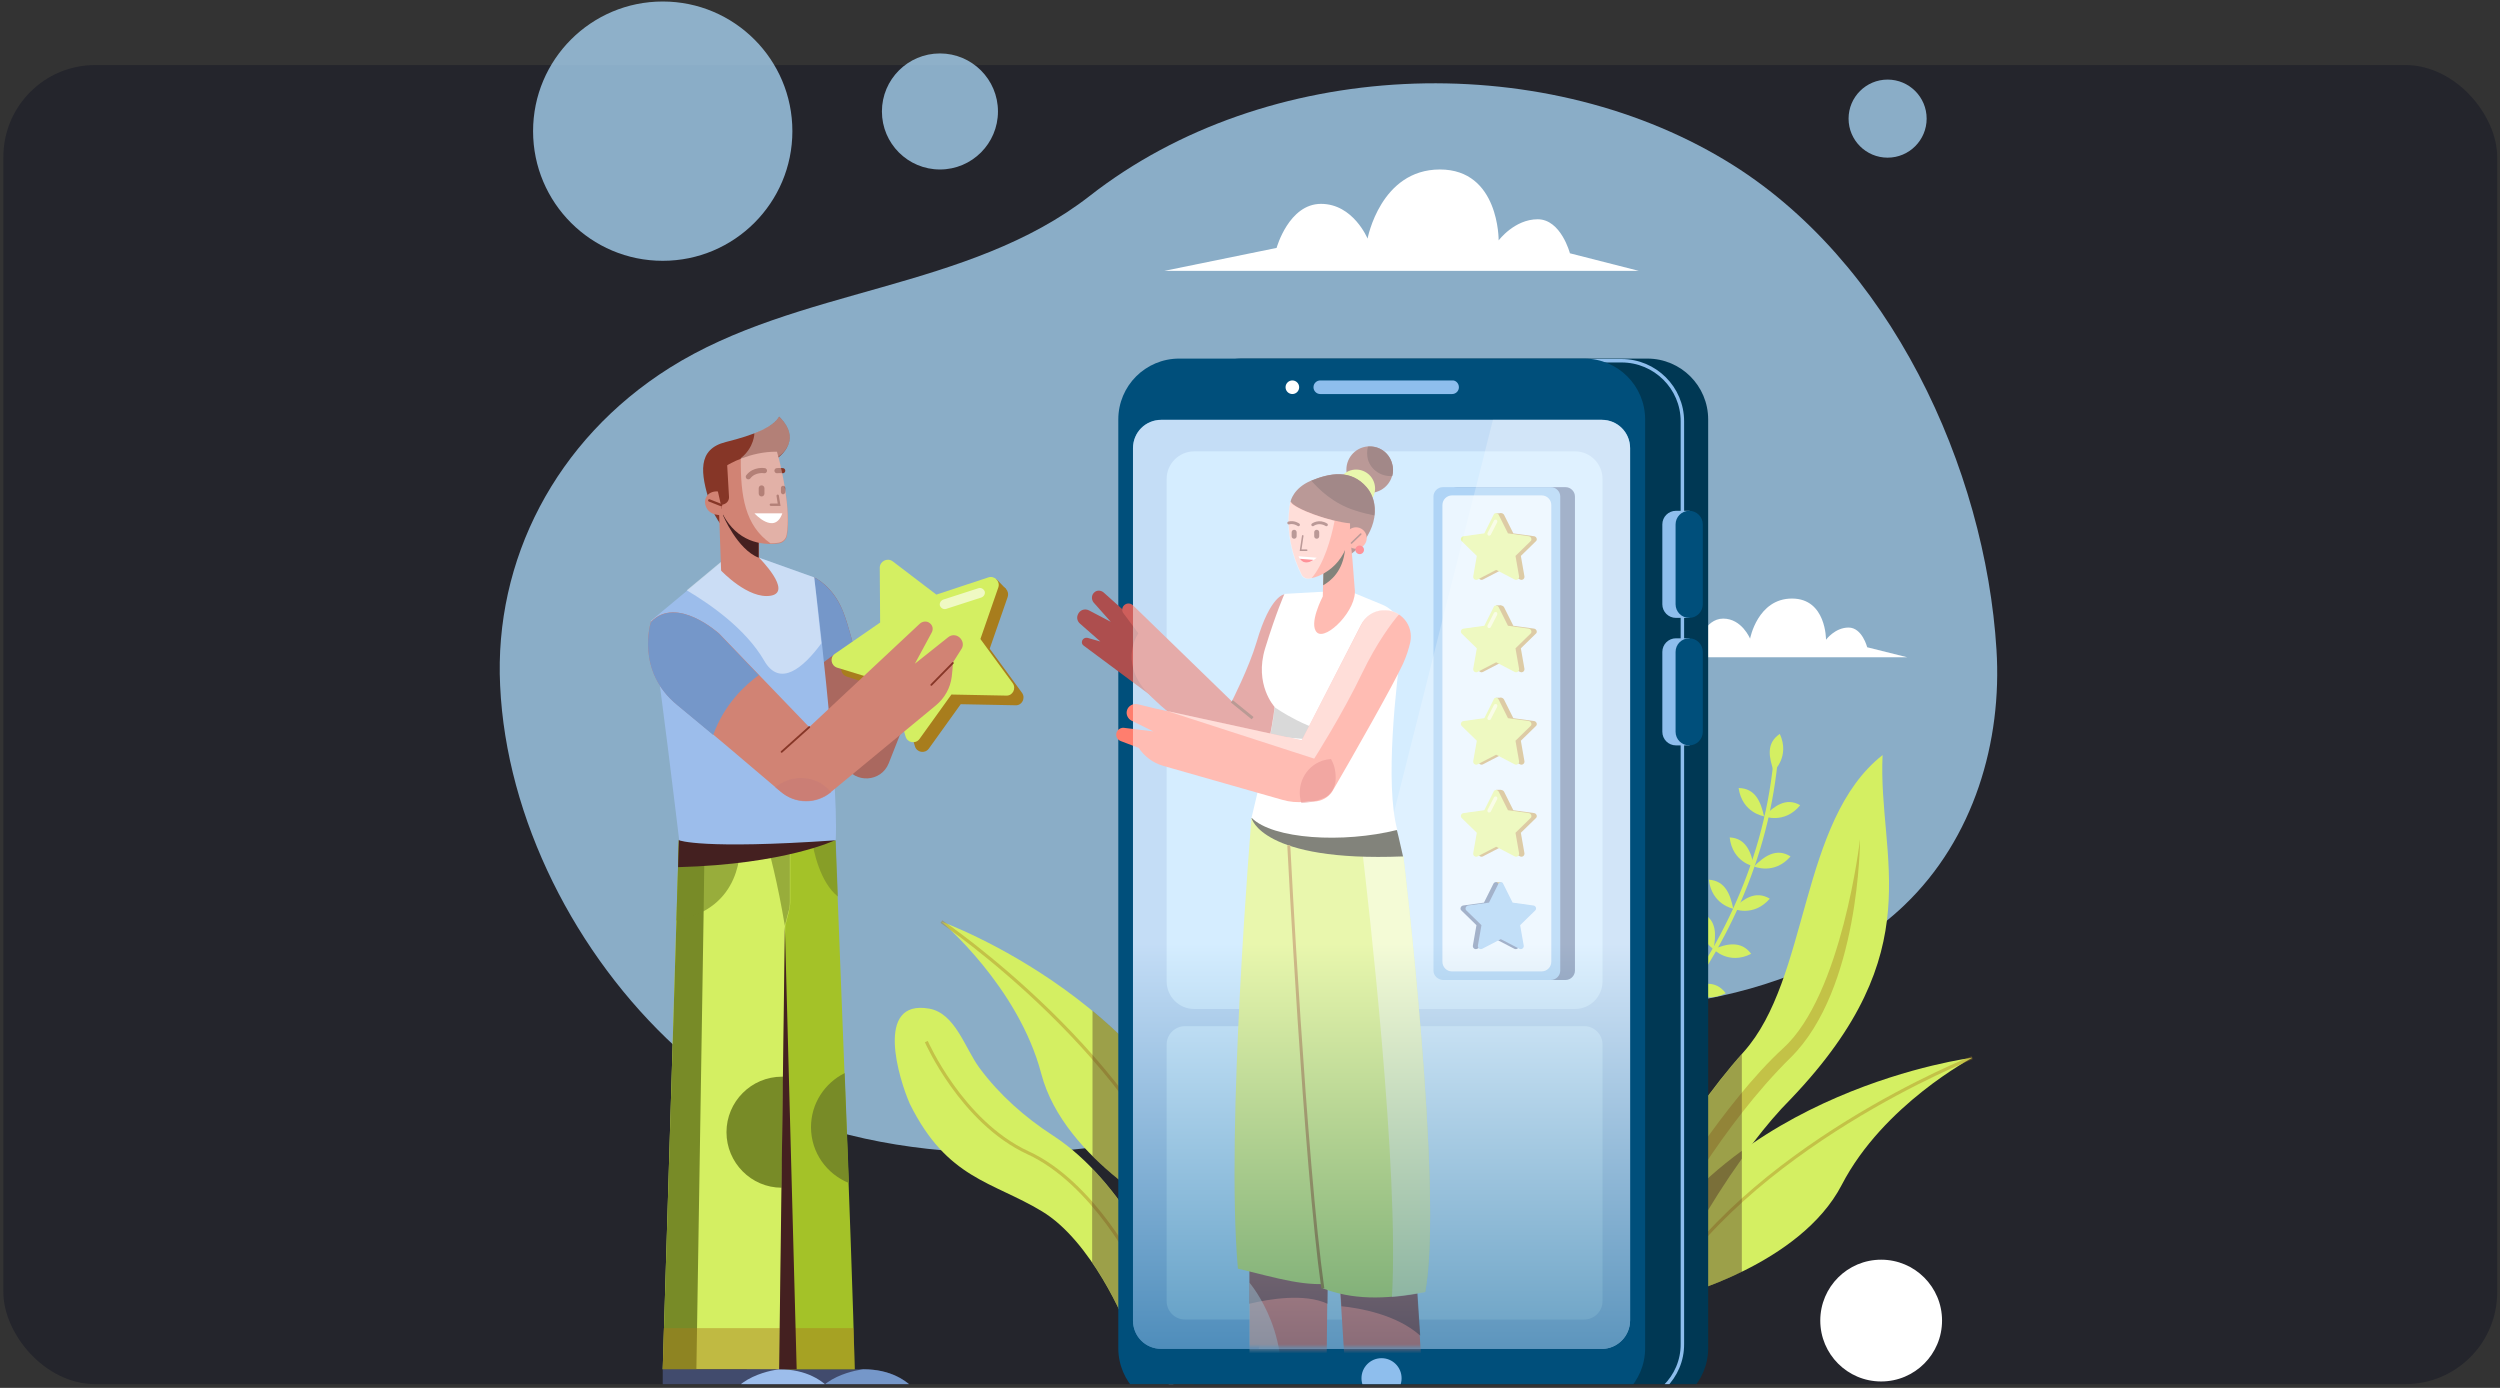
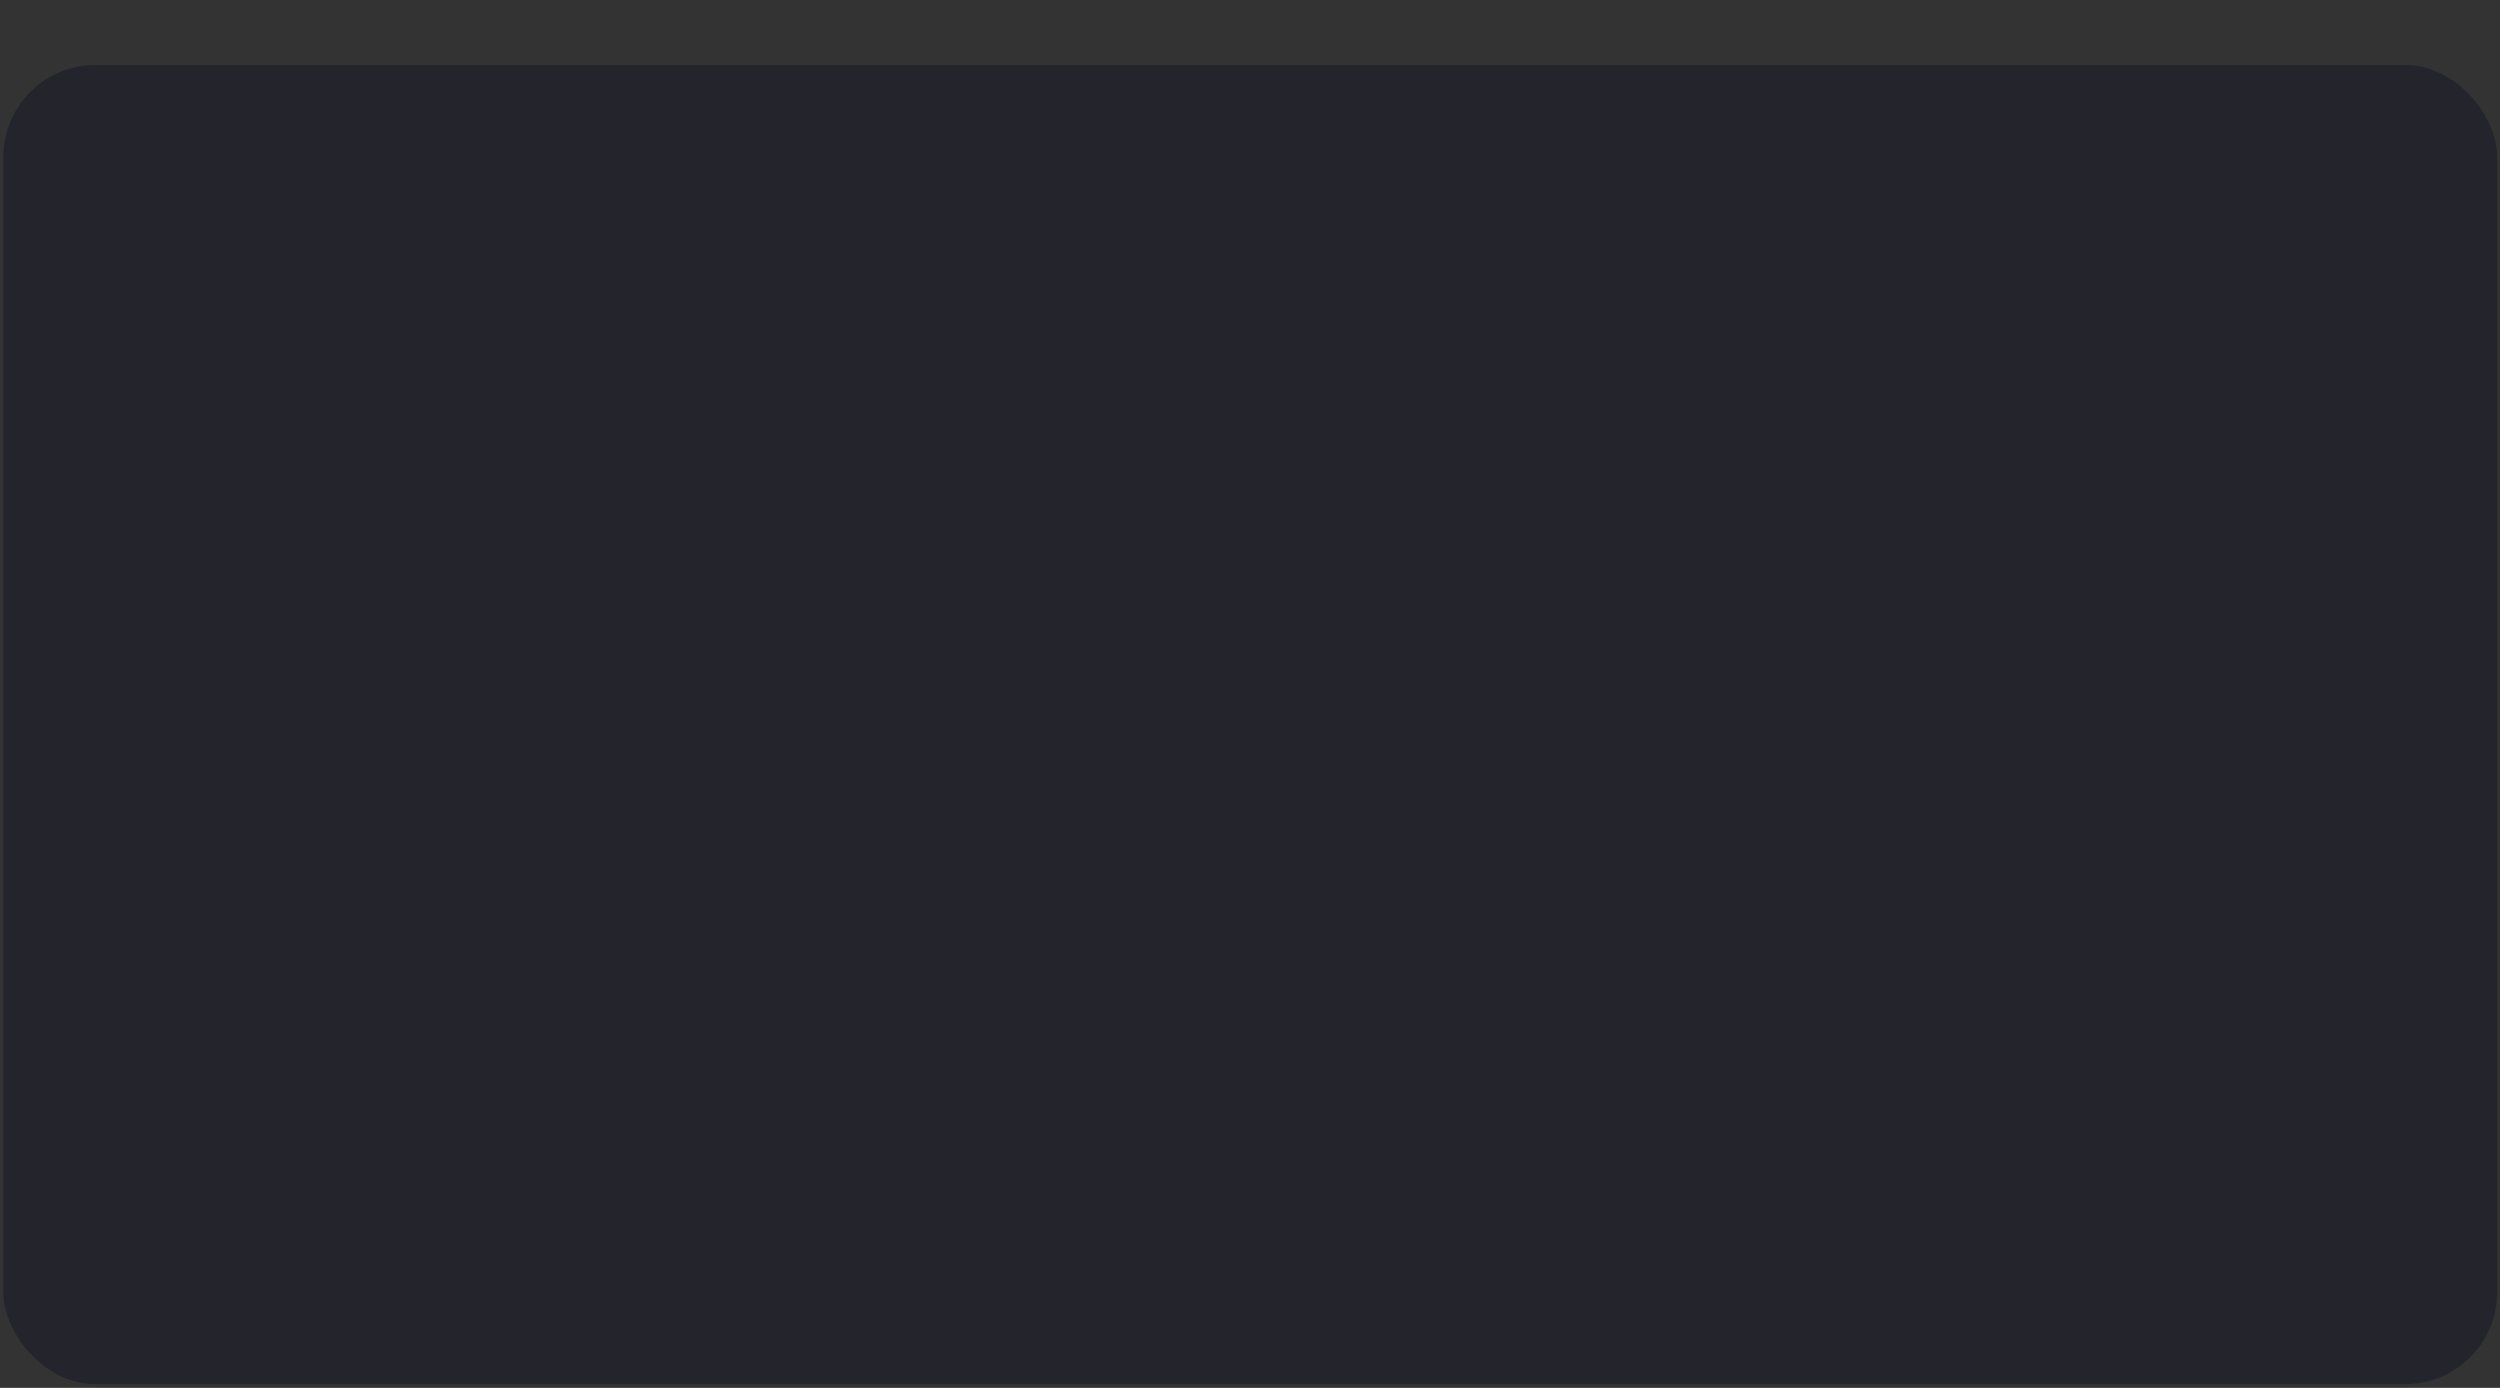
<svg xmlns="http://www.w3.org/2000/svg" width="544" height="302" viewBox="0 0 544 302" fill="none">
  <rect x="0" y="0" width="544" height="302" fill="#333333" stroke="none" />
  <rect x="0.73" y="14.152" width="542.664" height="287.036" rx="20" fill="#24252C" />
  <g clip-path="url(#clip0_51_1767)">
    <path d="M409.341 300.607C416.658 300.607 422.589 294.675 422.589 287.358C422.589 280.041 416.658 274.109 409.341 274.109C402.023 274.109 396.092 280.041 396.092 287.358C396.092 294.675 402.023 300.607 409.341 300.607Z" fill="white" />
    <path opacity="0.74" d="M259.162 245.429C256.123 246.287 253.005 247.066 249.888 247.69C215.519 254.782 172.032 250.807 147.093 227.894C125.272 207.865 110.153 178.173 108.828 149.181C107.503 121.982 120.83 95.719 145.691 80.054C173.669 62.441 210.609 63.298 237.107 42.646C275.684 12.486 334.836 10.459 375.361 34.852C411.367 56.44 432.019 102.109 434.435 141.388C435.682 161.261 429.603 182.459 414.328 197.033C402.171 208.645 385.259 215.113 368.191 217.919C354.475 220.179 341.148 219.633 327.432 219.945C316.443 220.179 308.494 223.998 298.675 228.985C285.971 235.532 272.878 241.533 259.162 245.429Z" fill="#AEDCFE" />
    <path opacity="0.74" d="M144.21 56.752C159.791 56.752 172.422 44.121 172.422 28.54C172.422 12.959 159.791 0.328 144.21 0.328C128.629 0.328 115.998 12.959 115.998 28.54C115.998 44.121 128.629 56.752 144.21 56.752Z" fill="#AEDCFE" />
    <path opacity="0.74" d="M204.531 36.879C211.503 36.879 217.156 31.226 217.156 24.254C217.156 17.281 211.503 11.628 204.531 11.628C197.558 11.628 191.905 17.281 191.905 24.254C191.905 31.226 197.558 36.879 204.531 36.879Z" fill="#AEDCFE" />
-     <path opacity="0.74" d="M410.743 34.307C415.435 34.307 419.238 30.504 419.238 25.812C419.238 21.121 415.435 17.318 410.743 17.318C406.052 17.318 402.249 21.121 402.249 25.812C402.249 30.504 406.052 34.307 410.743 34.307Z" fill="#AEDCFE" />
    <path d="M355.099 143.025H415.03L406.301 140.843C406.301 140.843 405.21 136.556 402.248 136.556C399.287 136.556 397.339 139.206 397.339 139.206C397.339 139.206 397.417 130.244 389.935 130.244C382.453 130.244 380.817 138.972 380.817 138.972C380.817 138.972 379.024 134.608 374.972 134.608C370.919 134.608 369.36 140.219 369.36 140.219L355.099 143.025Z" fill="white" />
    <path d="M253.395 58.934H356.579L341.616 55.115C341.616 55.115 339.668 47.712 334.602 47.712C329.536 47.712 326.107 52.31 326.107 52.31C326.107 52.31 326.263 36.879 313.326 36.879C300.389 36.879 297.583 51.92 297.583 51.92C297.583 51.92 294.466 44.361 287.452 44.361C280.438 44.361 277.788 53.946 277.788 53.946L253.395 58.934Z" fill="white" />
    <path d="M256.123 265.069C256.123 265.069 231.574 252.677 226.586 233.662C221.598 214.646 204.842 200.54 204.842 200.54C204.842 200.54 255.655 218.776 267.267 264.134C256.123 265.069 256.123 265.069 256.123 265.069Z" fill="#D4EF62" />
    <path opacity="0.39" d="M204.842 200.54C204.842 200.54 248.797 230.232 260.409 267.952" stroke="#A87D1D" stroke-width="0.694" stroke-miterlimit="10" />
    <path d="M253.551 278.785C253.551 278.785 244.978 257.353 229.08 247.066C223.079 243.17 217.468 238.26 213.103 232.337C209.986 228.128 207.882 220.491 202.193 219.478C190.191 217.373 195.646 234.909 197.984 240.208C206.089 256.574 215.909 257.042 226.742 263.588C237.574 270.135 244.822 287.592 245.524 289.618C246.225 291.644 253.551 278.785 253.551 278.785Z" fill="#D4EF62" />
    <path opacity="0.39" d="M247.55 276.603C247.55 276.603 238.12 257.431 223.624 250.807C209.207 244.105 201.569 226.648 201.569 226.648" stroke="#A87D1D" stroke-width="0.694" stroke-miterlimit="10" />
    <path opacity="0.38" d="M264.306 255.015C258.305 240.052 248.096 228.518 237.73 219.945V251.586C246.225 260.081 256.123 265.147 256.123 265.147C256.123 265.147 256.123 265.147 257.993 264.991L260.409 267.952C260.097 266.939 259.708 265.848 259.396 264.835C260.565 264.757 262.124 264.601 264.306 264.445V255.015Z" fill="#442020" />
    <path opacity="0.38" d="M237.73 274.811C241.003 279.565 243.342 284.475 244.588 287.28H248.173C250.511 284.007 253.473 278.707 253.473 278.707C253.473 278.707 247.94 264.991 237.652 254.236V274.811H237.73Z" fill="#442020" />
    <path d="M354.397 266.472C354.397 266.472 365.074 244.884 379.414 228.908C393.754 212.931 391.494 178.562 409.652 164.301C408.561 186.745 420.563 206.852 389.623 239.195C379.024 249.794 366.789 269.823 361.723 282.37C356.735 294.84 354.397 266.472 354.397 266.472Z" fill="#D4EF62" />
    <path opacity="0.39" d="M363.282 266.004C363.282 266.004 374.504 245.04 389.623 230.155C404.742 215.269 404.742 182.615 404.742 182.615C404.742 182.615 400.846 216.516 387.987 228.128C375.205 239.818 361.645 262.341 361.645 262.341L363.282 266.004Z" fill="#A87D1D" />
    <path d="M365.074 282.058C365.074 282.058 391.727 275.278 400.768 257.821C409.808 240.364 429.213 230.155 429.213 230.155C429.213 230.155 375.595 236.935 354.475 278.707C365.074 282.058 365.074 282.058 365.074 282.058Z" fill="#D4EF62" />
    <path opacity="0.39" d="M429.136 230.155C429.136 230.155 379.725 249.638 360.242 283.851" stroke="#A87D1D" stroke-width="0.694" stroke-miterlimit="10" />
    <path opacity="0.38" d="M379.024 250.417C369.516 257.354 360.554 266.55 354.397 278.707C357.982 279.799 360.32 280.578 361.957 281.045C361.411 281.981 360.788 282.916 360.242 283.851L363.282 281.513C365.074 282.059 365.074 282.059 365.074 282.059C365.074 282.059 371.465 280.422 379.024 276.759V250.417Z" fill="#442020" />
    <path opacity="0.38" d="M379.024 229.375C364.918 245.352 354.397 266.472 354.397 266.472C354.397 266.472 356.735 294.84 361.801 282.37C365.23 273.953 371.854 262.185 379.024 252.132V229.375Z" fill="#442020" />
    <path d="M346.37 259.536C346.37 259.536 347.929 239.351 360.71 224.31C373.491 209.19 384.012 189.084 386.35 165.781" stroke="#D4EF62" stroke-width="0.915" stroke-miterlimit="10" />
    <path d="M355.02 231.869C355.02 231.869 350.656 229.921 351.358 224.465C354.865 225.479 355.176 228.752 355.02 231.869Z" fill="#D4EF62" />
    <path d="M355.021 231.869C355.021 231.869 358.761 234.831 363.281 231.713C360.71 229.064 357.67 230.311 355.021 231.869Z" fill="#D4EF62" />
    <path d="M361.723 223.141C361.723 223.141 357.358 221.192 358.06 215.737C361.567 216.828 361.801 220.101 361.723 223.141Z" fill="#D4EF62" />
    <path d="M361.723 223.141C361.723 223.141 365.464 226.102 369.984 222.985C367.334 220.413 364.373 221.582 361.723 223.141Z" fill="#D4EF62" />
    <path d="M367.334 215.113C367.334 215.113 363.281 212.542 364.84 207.242C368.113 208.801 367.957 212.074 367.334 215.113Z" fill="#D4EF62" />
    <path d="M367.334 215.113C367.334 215.113 370.607 218.62 375.517 216.126C373.335 213.165 370.218 213.944 367.334 215.113Z" fill="#D4EF62" />
    <path d="M372.867 206.541C372.867 206.541 368.815 203.969 370.373 198.669C373.647 200.228 373.413 203.501 372.867 206.541Z" fill="#D4EF62" />
    <path d="M372.867 206.541C372.867 206.541 376.141 210.048 381.05 207.554C378.868 204.592 375.673 205.372 372.867 206.541Z" fill="#D4EF62" />
    <path d="M377.154 197.734C377.154 197.734 372.478 196.877 371.854 191.422C375.439 191.655 376.53 194.695 377.154 197.734Z" fill="#D4EF62" />
    <path d="M377.154 197.734C377.154 197.734 381.518 199.682 385.103 195.552C381.986 193.682 379.336 195.63 377.154 197.734Z" fill="#D4EF62" />
    <path d="M381.674 188.538C381.674 188.538 376.998 187.681 376.374 182.225C379.959 182.381 381.05 185.499 381.674 188.538Z" fill="#D4EF62" />
    <path d="M381.674 188.538C381.674 188.538 386.038 190.486 389.623 186.356C386.506 184.407 383.856 186.356 381.674 188.538Z" fill="#D4EF62" />
    <path d="M383.856 177.627C383.856 177.627 379.102 176.926 378.323 171.47C382.063 171.548 383.155 174.588 383.856 177.627Z" fill="#D4EF62" />
    <path d="M383.856 177.627C383.856 177.627 388.298 179.42 391.727 175.211C388.61 173.419 386.038 175.445 383.856 177.627Z" fill="#D4EF62" />
    <path d="M385.96 167.808C385.96 167.808 389.545 164.612 387.285 159.703C384.246 161.729 384.947 164.846 385.96 167.808Z" fill="#D4EF62" />
-     <path d="M358.372 306.608H270.307C262.981 306.608 257.058 300.685 257.058 293.359V91.277C257.058 83.951 262.981 78.028 270.307 78.028H358.45C365.775 78.028 371.698 83.951 371.698 91.277V293.359C371.698 300.685 365.775 306.608 358.372 306.608Z" fill="#003854" />
    <path d="M352.838 305.595H264.695C257.37 305.595 251.447 299.672 251.447 292.424V91.666C251.447 84.341 257.37 78.496 264.695 78.496H352.838C360.164 78.496 366.087 84.419 366.087 91.666V292.424C366.165 299.672 360.164 305.595 352.838 305.595Z" stroke="#8EBEED" stroke-width="0.751" stroke-miterlimit="10" />
    <path d="M344.655 306.608H256.59C249.265 306.608 243.342 300.685 243.342 293.359V91.277C243.342 83.951 249.265 78.028 256.59 78.028H344.733C352.059 78.028 357.982 83.951 357.982 91.277V293.359C357.982 300.685 352.059 306.608 344.655 306.608Z" fill="#004F7B" />
    <path d="M348.552 293.515H252.694C249.265 293.515 246.537 290.787 246.537 287.358V97.511C246.537 94.082 249.265 91.355 252.694 91.355H348.552C351.981 91.355 354.709 94.082 354.709 97.511V287.28C354.709 290.709 351.903 293.515 348.552 293.515Z" fill="#8EBEED" />
    <path d="M300.623 304.27C303.033 304.27 304.987 302.316 304.987 299.905C304.987 297.495 303.033 295.541 300.623 295.541C298.213 295.541 296.259 297.495 296.259 299.905C296.259 302.316 298.213 304.27 300.623 304.27Z" fill="#8EBEED" />
    <path d="M364.684 111.15C363.048 111.15 361.723 112.475 361.723 114.111V131.49C361.723 133.127 363.048 134.452 364.684 134.452H367.646V131.49V114.111V111.15H364.684Z" fill="#8EBEED" />
    <path d="M370.529 131.49C370.529 133.127 369.205 134.452 367.568 134.452C365.931 134.452 364.606 133.127 364.606 131.49V114.111C364.606 112.475 365.931 111.15 367.568 111.15C369.205 111.15 370.529 112.475 370.529 114.111V131.49Z" fill="#004F7B" />
    <path d="M364.684 138.894C363.048 138.894 361.723 140.219 361.723 141.856V159.235C361.723 160.872 363.048 162.196 364.684 162.196H367.646V159.235V141.856V138.894H364.684Z" fill="#8EBEED" />
    <path d="M370.529 159.235C370.529 160.872 369.205 162.196 367.568 162.196C365.931 162.196 364.606 160.872 364.606 159.235V141.856C364.606 140.219 365.931 138.894 367.568 138.894C369.205 138.894 370.529 140.219 370.529 141.856V159.235Z" fill="#004F7B" />
    <path d="M317.457 84.263C317.457 85.12 316.755 85.743 315.976 85.743H287.296C286.439 85.743 285.815 85.042 285.815 84.263C285.815 83.406 286.517 82.782 287.296 82.782H315.976C316.755 82.704 317.457 83.406 317.457 84.263Z" fill="#8EBEED" />
    <path d="M281.217 85.743C282.035 85.743 282.698 85.081 282.698 84.263C282.698 83.445 282.035 82.782 281.217 82.782C280.4 82.782 279.737 83.445 279.737 84.263C279.737 85.081 280.4 85.743 281.217 85.743Z" fill="white" />
    <path d="M342.707 219.556H259.863C256.512 219.556 253.863 216.828 253.863 213.555V104.214C253.863 100.863 256.59 98.213 259.863 98.213H342.707C346.058 98.213 348.708 100.941 348.708 104.214V213.555C348.708 216.828 346.058 219.556 342.707 219.556Z" fill="#AEDCFF" />
    <path d="M344.733 287.124H257.837C255.655 287.124 253.863 285.332 253.863 283.15V227.271C253.863 225.089 255.655 223.297 257.837 223.297H344.733C346.915 223.297 348.708 225.089 348.708 227.271V283.15C348.708 285.332 346.915 287.124 344.733 287.124Z" fill="#AEDCFF" />
    <path d="M315.119 211.217V108.032C315.119 106.941 316.054 106.006 317.145 106.006H340.681C341.772 106.006 342.707 106.941 342.707 108.032V211.217C342.707 212.308 341.772 213.243 340.681 213.243H317.145C316.054 213.165 315.119 212.308 315.119 211.217Z" fill="#163C7A" />
    <path d="M311.923 211.217V108.032C311.923 106.941 312.858 106.006 313.949 106.006H337.485C338.577 106.006 339.512 106.941 339.512 108.032V211.217C339.512 212.308 338.577 213.243 337.485 213.243H313.949C312.858 213.165 311.923 212.308 311.923 211.217Z" fill="#66ADED" />
    <path d="M313.872 209.268V109.903C313.872 108.734 314.807 107.799 315.976 107.799H335.459C336.628 107.799 337.563 108.734 337.563 109.903V209.268C337.563 210.437 336.628 211.373 335.459 211.373H315.898C314.807 211.373 313.872 210.437 313.872 209.268Z" fill="#D8EEFF" />
-     <path d="M325.562 111.695H326.653L326.887 112.708L325.562 113.098V111.695Z" fill="#A87D1D" />
    <path d="M327.276 112.007L329.302 116.06L333.823 116.683C334.368 116.761 334.602 117.462 334.212 117.774L330.939 120.969L331.718 125.412C331.796 125.957 331.251 126.347 330.783 126.113L326.731 124.009L322.678 126.113C322.21 126.347 321.665 125.957 321.743 125.412L322.522 120.969L319.249 117.774C318.859 117.384 319.093 116.761 319.639 116.683L324.159 116.06L326.185 112.007C326.263 111.539 326.964 111.539 327.276 112.007Z" fill="#A87D1D" />
    <path d="M326.107 112.007L328.133 116.06L332.654 116.683C333.199 116.761 333.433 117.462 333.043 117.774L329.77 120.969L330.549 125.412C330.627 125.957 330.082 126.347 329.614 126.113L325.562 124.009L321.509 126.113C321.041 126.347 320.496 125.957 320.574 125.412L321.353 120.969L318.08 117.774C317.69 117.384 317.924 116.761 318.47 116.683L322.99 116.06L325.016 112.007C325.172 111.539 325.873 111.539 326.107 112.007Z" fill="#D4EF62" />
    <path opacity="0.62" d="M324.393 116.371C324.315 116.527 324.081 116.605 323.847 116.527C323.691 116.449 323.613 116.216 323.691 115.982L325.094 113.254C325.172 113.098 325.406 113.02 325.64 113.098C325.795 113.176 325.873 113.41 325.795 113.644L324.393 116.371Z" fill="white" />
    <path d="M325.562 131.724H326.653L326.887 132.737L325.562 133.205V131.724Z" fill="#A87D1D" />
    <path d="M327.276 132.114L329.302 136.167L333.823 136.79C334.368 136.868 334.602 137.569 334.212 137.881L330.939 141.076L331.718 145.519C331.796 146.064 331.251 146.454 330.783 146.22L326.731 144.116L322.678 146.22C322.21 146.454 321.665 146.064 321.743 145.519L322.522 141.076L319.249 137.881C318.859 137.491 319.093 136.868 319.639 136.79L324.159 136.167L326.185 132.114C326.263 131.646 326.964 131.646 327.276 132.114Z" fill="#A87D1D" />
    <path d="M326.107 132.114L328.133 136.167L332.654 136.79C333.199 136.868 333.433 137.569 333.043 137.881L329.77 141.076L330.549 145.519C330.627 146.064 330.082 146.454 329.614 146.22L325.562 144.116L321.509 146.22C321.041 146.454 320.496 146.064 320.574 145.519L321.353 141.076L318.08 137.881C317.69 137.491 317.924 136.868 318.47 136.79L322.99 136.167L325.016 132.114C325.172 131.646 325.873 131.646 326.107 132.114Z" fill="#D4EF62" />
    <path opacity="0.62" d="M324.393 136.478C324.315 136.634 324.081 136.712 323.847 136.634C323.691 136.556 323.613 136.322 323.691 136.088L325.094 133.361C325.172 133.205 325.406 133.127 325.64 133.205C325.795 133.283 325.873 133.517 325.795 133.75L324.393 136.478Z" fill="white" />
    <path d="M325.562 151.831H326.653L326.887 152.844L325.562 153.234V151.831Z" fill="#A87D1D" />
    <path d="M327.276 152.221L329.302 156.274L333.823 156.897C334.368 156.975 334.602 157.676 334.212 157.988L330.939 161.183L331.718 165.626C331.796 166.171 331.251 166.561 330.783 166.327L326.731 164.223L322.678 166.327C322.21 166.561 321.665 166.171 321.743 165.626L322.522 161.183L319.249 157.988C318.859 157.598 319.093 156.975 319.639 156.897L324.159 156.274L326.185 152.221C326.263 151.676 326.964 151.676 327.276 152.221Z" fill="#A87D1D" />
    <path d="M326.107 152.221L328.133 156.274L332.654 156.897C333.199 156.975 333.433 157.676 333.043 157.988L329.77 161.183L330.549 165.626C330.627 166.171 330.082 166.561 329.614 166.327L325.562 164.223L321.509 166.327C321.041 166.561 320.496 166.171 320.574 165.626L321.353 161.183L318.08 157.988C317.69 157.598 317.924 156.975 318.47 156.897L322.99 156.274L325.016 152.221C325.172 151.676 325.873 151.676 326.107 152.221Z" fill="#D4EF62" />
    <path opacity="0.62" d="M324.393 156.507C324.315 156.663 324.081 156.741 323.847 156.663C323.691 156.585 323.613 156.352 323.691 156.118L325.094 153.39C325.172 153.234 325.406 153.156 325.64 153.234C325.795 153.312 325.873 153.546 325.795 153.78L324.393 156.507Z" fill="white" />
    <path d="M325.562 171.86H326.653L326.887 172.873L325.562 173.341V171.86Z" fill="#A87D1D" />
    <path d="M327.276 172.25L329.302 176.303L333.823 176.926C334.368 177.004 334.602 177.705 334.212 178.017L330.939 181.212L331.718 185.655C331.796 186.2 331.251 186.59 330.783 186.356L326.731 184.252L322.678 186.356C322.21 186.59 321.665 186.2 321.743 185.655L322.522 181.212L319.249 178.017C318.859 177.627 319.093 177.004 319.639 176.926L324.159 176.303L326.185 172.25C326.263 171.782 326.964 171.782 327.276 172.25Z" fill="#A87D1D" />
    <path d="M326.107 172.25L328.133 176.303L332.654 176.926C333.199 177.004 333.433 177.705 333.043 178.017L329.77 181.212L330.549 185.655C330.627 186.2 330.082 186.59 329.614 186.356L325.562 184.252L321.509 186.356C321.041 186.59 320.496 186.2 320.574 185.655L321.353 181.212L318.08 178.017C317.69 177.628 317.924 177.004 318.47 176.926L322.99 176.303L325.016 172.25C325.172 171.783 325.873 171.783 326.107 172.25Z" fill="#D4EF62" />
    <path opacity="0.62" d="M324.393 176.614C324.315 176.77 324.081 176.848 323.847 176.77C323.691 176.692 323.613 176.458 323.691 176.224L325.094 173.497C325.172 173.341 325.406 173.263 325.64 173.341C325.795 173.419 325.873 173.653 325.795 173.886L324.393 176.614Z" fill="white" />
    <path d="M326.653 191.967H325.562L325.25 192.98L326.653 193.37V191.967Z" fill="#A87D1D" />
    <path d="M324.938 192.357L322.912 196.409L318.392 197.033C317.846 197.111 317.612 197.812 318.002 198.124L321.275 201.319L320.496 205.762C320.418 206.307 320.964 206.697 321.431 206.463L325.484 204.359L329.536 206.463C330.004 206.697 330.549 206.307 330.471 205.762L329.692 201.319L332.965 198.124C333.355 197.734 333.121 197.111 332.576 197.033L328.056 196.409L326.029 192.357C325.873 191.811 325.172 191.811 324.938 192.357Z" fill="#163C7A" />
    <path d="M326.029 192.357L324.003 196.409L319.483 197.033C318.937 197.111 318.703 197.812 319.093 198.124L322.366 201.319L321.587 205.762C321.509 206.307 322.055 206.697 322.522 206.463L326.575 204.359L330.627 206.463C331.095 206.697 331.64 206.307 331.563 205.762L330.783 201.319L334.056 198.124C334.446 197.734 334.212 197.111 333.667 197.033L329.147 196.409L327.12 192.357C326.964 191.811 326.263 191.811 326.029 192.357Z" fill="#66ADED" />
    <path opacity="0.24" d="M348.552 91.355H324.86L273.891 293.515H348.552C351.981 293.515 354.709 290.787 354.709 287.358V97.511C354.709 94.16 351.903 91.355 348.552 91.355Z" fill="white" />
    <mask id="mask0_51_1767" style="mask-type:luminance" maskUnits="userSpaceOnUse" x="224" y="53" width="114" height="241">
      <path d="M337.641 53.557H224.871V293.281H337.641V53.557Z" fill="white" />
    </mask>
    <g mask="url(#mask0_51_1767)">
      <path d="M249.187 137.024L240.146 128.919C239.601 128.451 238.743 128.373 238.198 128.841C237.496 129.386 237.419 130.399 237.964 131.101L241.705 135.309L236.951 132.815C236.016 132.348 234.925 132.737 234.535 133.751C234.223 134.452 234.457 135.231 235.003 135.699L239.445 139.596L236.717 138.816C236.172 138.66 235.626 138.972 235.47 139.44C235.314 139.829 235.47 140.297 235.86 140.531L250.745 151.597L249.187 137.024Z" fill="#AD4E4E" />
      <path d="M279.581 129.308C279.581 129.308 276.463 129.308 273.424 139.752C271.787 145.285 268.046 152.611 268.046 152.611L246.537 131.724C245.991 131.179 245.134 131.179 244.588 131.724C244.121 132.192 244.043 132.971 244.51 133.517L247.706 137.803C247.706 137.803 243.575 143.648 249.186 150.195C252.46 154.013 261.032 160.482 267.501 165.158C271.476 167.964 277.009 166.249 278.567 161.651L285.504 141.232L279.581 129.308Z" fill="#CE5E5B" />
      <path d="M268.047 152.61L272.567 156.273" stroke="#783D32" stroke-width="0.648" stroke-miterlimit="10" />
      <path d="M278.256 162.196C276.23 161.261 273.814 161.183 271.631 162.196C270.073 162.898 268.826 164.067 268.047 165.47C271.709 167.652 276.463 166.093 278.256 162.196Z" fill="#CE5E5B" />
      <path d="M289.011 264.991L288.543 308.946H265.319C265.319 308.946 265.319 302.009 271.943 300.918C271.943 270.057 271.943 270.057 271.943 270.057L289.011 264.991Z" fill="#FF7E6E" />
      <path opacity="0.71" d="M271.865 283.695C271.865 274.577 271.865 274.577 271.865 274.577L289.011 269.511L288.855 283.695C283.867 281.357 276.074 282.682 271.865 283.695Z" fill="#7B3C38" />
      <path opacity="0.5" d="M265.241 308.946C265.241 308.868 265.241 308.868 265.241 308.79C265.241 308.712 265.241 308.634 265.241 308.556C265.241 308.478 265.241 308.4 265.241 308.244C265.241 308.01 265.319 307.777 265.397 307.465C265.475 307.153 265.553 306.841 265.631 306.53C265.864 305.672 266.254 304.737 266.956 303.802C267.189 303.412 267.501 303.101 267.891 302.789C268.826 301.932 270.073 301.23 271.865 300.918C271.865 290.553 271.865 283.695 271.865 279.097C271.865 279.097 282.62 291.41 277.399 308.946H265.241Z" fill="white" />
      <path d="M272.333 178.017C272.333 178.017 266.644 245.586 269.371 276.058C277.866 278.084 284.491 280.266 291.037 279.097C286.127 182.225 286.127 182.225 286.127 182.225L272.333 178.017Z" fill="#D4EF62" />
      <path d="M307.949 275.122L310.131 309.413L286.907 310.894C286.907 310.894 286.439 304.036 292.986 302.477C291.037 271.693 291.037 271.693 291.037 271.693L307.949 275.122Z" fill="#FF7E6E" />
      <path opacity="0.71" d="M291.894 284.241C291.115 271.615 291.115 271.615 291.115 271.615L308.026 275.122L309.04 290.631C303.896 286.033 295.869 284.63 291.894 284.241Z" fill="#7B3C38" />
      <path d="M305.377 186.356C305.377 186.356 314.183 259.458 310.131 281.123C301.09 282.916 294.076 282.76 287.842 280.344C280.126 197.578 280.828 182.303 280.828 182.303L305.377 186.356Z" fill="#D4EF62" />
      <path opacity="0.5" d="M302.883 282.214C305.143 282.059 307.559 281.669 310.131 281.201C314.183 259.536 305.377 186.434 305.377 186.434L296.414 184.953C297.661 195.552 304.52 254.782 302.883 282.214Z" fill="white" />
      <path d="M280.984 180.433C281.139 179.809 281.217 179.264 281.373 178.718C297.583 177.004 303.974 180.667 303.974 180.667C303.974 180.667 304.52 182.771 305.299 186.356C274.515 187.603 272.333 178.017 272.333 178.017C275.684 177.471 278.568 178.563 280.984 180.433Z" fill="#0F1201" />
      <path d="M293.219 128.451L300.779 131.568C303.818 132.815 305.611 136.011 305.143 139.206C303.74 149.259 301.324 170.535 304.052 180.589C292.206 183.55 276.931 182.615 272.333 177.939C277.477 156.741 277.321 153.78 277.321 153.78C277.321 153.78 272.878 148.948 275.294 141.076C277.71 133.205 279.503 129.23 279.503 129.23L293.219 128.451Z" fill="white" />
      <path opacity="0.45" d="M277.321 153.858C277.321 153.858 285.036 159.391 292.518 159.936C299.999 160.482 283.399 161.885 276.463 159.703C277.399 154.871 277.321 153.858 277.321 153.858Z" fill="#5D5D5D" />
      <path d="M280.438 183.94C280.438 183.94 283.945 252.833 287.842 280.344" stroke="#A87D1D" stroke-width="0.652" stroke-miterlimit="10" />
      <path d="M299.523 107.033C302.199 106.215 303.705 103.383 302.887 100.708C302.069 98.032 299.237 96.526 296.562 97.344C293.886 98.162 292.38 100.994 293.198 103.669C294.016 106.345 296.848 107.851 299.523 107.033Z" fill="#7B3C38" />
      <path d="M297.661 97.2C297.428 98.057 297.428 99.07 297.661 100.005C298.363 102.343 300.623 103.746 302.961 103.59C303.195 102.733 303.195 101.72 302.883 100.785C302.181 98.369 299.999 96.966 297.661 97.2Z" fill="#4C1B1B" />
      <path d="M296.295 110.259C298.476 109.592 299.704 107.283 299.038 105.102C298.371 102.92 296.062 101.693 293.88 102.359C291.699 103.026 290.471 105.335 291.138 107.517C291.804 109.698 294.113 110.926 296.295 110.259Z" fill="#D4EF62" />
      <path d="M280.828 109.124C280.828 109.124 281.373 106.24 285.27 104.603C289.244 102.967 293.921 101.954 297.428 106.084C300.935 110.215 298.908 117.073 293.765 120.736C288.621 124.477 280.828 109.124 280.828 109.124Z" fill="#7B3C38" />
      <path d="M287.998 123.074L287.842 129.776C287.842 129.776 284.646 135.855 286.595 137.647C288.621 139.44 295.479 132.582 294.778 128.061C294.076 118.164 293.609 115.358 293.609 115.358L287.998 123.074Z" fill="#FF7E6E" />
      <path d="M287.92 127.36L287.998 123.541C288.933 121.827 290.336 120.19 292.674 119.645C292.206 124.321 289.556 126.425 287.92 127.36Z" fill="#0F1201" />
      <path d="M280.828 109.124C280.828 109.124 278.957 116.527 283.244 125.022C283.555 125.645 284.179 125.957 284.88 125.879C287.764 125.568 293.999 122.294 293.765 113.877C289.4 113.488 281.685 110.76 280.828 109.124Z" fill="#FF7E6E" />
      <path opacity="0.5" d="M290.413 113.332C289.634 117.229 288.153 122.606 285.348 125.879C285.192 125.879 284.958 125.957 284.802 125.957C284.101 126.035 283.477 125.723 283.166 125.1C278.879 116.605 280.75 109.202 280.75 109.202C281.529 110.448 286.283 112.319 290.413 113.332Z" fill="white" />
      <path d="M282.542 121.047L286.517 121.359C286.517 121.281 283.945 124.009 282.542 121.047Z" fill="white" />
      <path d="M295.749 119.315C296.984 118.937 297.679 117.631 297.302 116.396C296.924 115.161 295.617 114.466 294.383 114.843C293.148 115.22 292.453 116.527 292.83 117.762C293.207 118.997 294.514 119.692 295.749 119.315Z" fill="#FF7E6E" />
      <path d="M294.076 118.164L296.103 116.215" stroke="#7B3C38" stroke-width="0.342" stroke-miterlimit="10" stroke-linecap="round" />
      <path d="M287.062 116.683C287.062 116.995 286.829 117.229 286.517 117.229C286.205 117.229 285.971 116.995 285.971 116.683V115.826C285.971 115.514 286.205 115.28 286.517 115.28C286.829 115.28 287.062 115.514 287.062 115.826V116.683Z" fill="#7B3C38" />
      <path d="M282.152 116.683C282.152 116.995 281.919 117.229 281.607 117.229C281.295 117.229 281.061 116.995 281.061 116.683V115.826C281.061 115.514 281.295 115.28 281.607 115.28C281.919 115.28 282.152 115.514 282.152 115.826V116.683Z" fill="#7B3C38" />
      <path d="M283.477 116.605L283.01 119.723H284.335" stroke="#7B3C38" stroke-width="0.342" stroke-miterlimit="10" stroke-linecap="round" />
      <path d="M285.66 114.189C285.66 114.189 286.984 113.176 288.621 114.189" stroke="#7B3C38" stroke-width="0.637" stroke-miterlimit="10" stroke-linecap="round" />
      <path d="M282.542 114.189C282.542 114.189 281.607 113.488 280.438 113.8" stroke="#7B3C38" stroke-width="0.637" stroke-miterlimit="10" stroke-linecap="round" />
      <path d="M285.815 121.827L282.854 121.593C283.789 122.918 285.036 122.372 285.815 121.827Z" fill="#FF2E3A" />
      <path d="M285.348 104.603C286.906 106.396 290.102 109.591 294.856 111.072C296.492 111.617 297.895 111.929 299.064 112.163C299.298 109.981 298.83 107.799 297.428 106.084C293.998 102.032 289.322 102.967 285.348 104.603Z" fill="#4C1B1B" />
      <path d="M295.869 120.58C296.385 120.58 296.804 120.161 296.804 119.645C296.804 119.128 296.385 118.709 295.869 118.709C295.352 118.709 294.934 119.128 294.934 119.645C294.934 120.161 295.352 120.58 295.869 120.58Z" fill="#FF2E3A" />
      <path d="M281.529 172.328C284.802 175.835 288.699 174.354 290.024 172.016C294.544 164.223 303.195 149.026 305.299 144.428C306.078 142.713 306.546 141.154 306.857 139.829C307.715 136.089 304.753 132.504 300.857 132.815H300.779C298.83 132.971 297.116 134.14 296.181 135.933L281.841 163.833C281.841 163.755 278.334 168.743 281.529 172.328Z" fill="#FF7E6E" />
      <path d="M286.205 161.729L251.369 154.169L247.55 153.234C246.537 153 245.446 153.624 245.212 154.637C244.978 155.494 245.446 156.429 246.225 156.819L250.979 159.157L244.589 158.378C243.965 158.3 243.42 158.612 243.108 159.079C242.64 159.859 242.952 160.95 243.887 161.261L247.784 162.742C249.031 164.612 250.901 166.015 253.083 166.639L279.035 174.042C282.231 174.978 285.66 174.588 288.621 173.107C289.712 172.25 290.569 171.003 290.569 169.055C290.725 163.755 286.205 161.729 286.205 161.729Z" fill="#FF7E6E" />
      <path opacity="0.49" d="M283.166 174.744C285.114 174.666 286.984 174.198 288.699 173.341C289.79 172.484 290.647 171.237 290.647 169.288C290.647 167.574 290.258 166.249 289.634 165.158C289.011 165.236 288.387 165.314 287.686 165.548C283.945 166.873 281.997 170.925 283.166 174.744Z" fill="#CD2E2B" />
      <path opacity="0.5" d="M285.971 165.08C285.971 165.08 292.128 155.416 296.414 146.454C299.61 139.829 302.883 135.465 304.441 133.673C303.428 132.971 302.259 132.659 300.934 132.737H300.857C298.908 132.893 297.194 134.062 296.258 135.855L283.244 161.105L253.94 154.715L285.971 165.08Z" fill="white" />
    </g>
    <path opacity="0.48" d="M348.552 293.515H252.694C249.265 293.515 246.537 290.787 246.537 287.358V97.511C246.537 94.082 249.265 91.355 252.694 91.355H348.552C351.981 91.355 354.709 94.082 354.709 97.511V287.28C354.709 290.709 351.903 293.515 348.552 293.515Z" fill="url(#paint0_linear_51_1767)" />
    <path d="M177.176 125.645C177.176 125.645 181.228 127.438 183.411 132.971C185.671 138.504 188.398 152.533 188.398 152.533L193.464 137.258C193.464 137.258 195.724 134.997 199.309 135.075C202.894 135.153 203.517 140.375 203.517 140.375L193.386 166.093C191.749 170.223 185.982 170.535 183.956 166.639L175.695 151.052L177.176 125.645Z" fill="#AA685F" />
    <path d="M185.593 140.063C184.891 137.335 184.112 134.764 183.41 132.971C181.15 127.438 177.176 125.645 177.176 125.645L175.929 147.545C178.423 144.116 182.553 141.622 185.593 140.063Z" fill="#7597C9" />
    <path d="M162.524 297.957V307.621H202.115C202.115 307.621 199.776 297.957 187.931 297.957C176.007 297.957 162.524 297.957 162.524 297.957Z" fill="#414B6D" />
    <path d="M187.853 297.957C187.853 297.957 176.318 299.204 176.318 307.621H202.037C202.115 307.621 199.699 297.957 187.853 297.957Z" fill="#7597C9" />
    <path d="M181.774 182.849C181.774 182.849 185.515 275.356 185.982 297.957C165.408 297.957 165.408 297.957 165.408 297.957V181.758L181.774 182.849Z" fill="#A4C228" />
    <path opacity="0.46" d="M165.408 297.957C165.408 297.957 165.408 297.957 185.982 297.957C185.904 295.619 185.826 292.58 185.748 288.995H165.408V297.957Z" fill="#A87D1D" />
    <path d="M147.717 182.849L144.21 297.957H169.616L170.863 201.475L171.642 198.436C171.798 197.734 171.954 197.033 171.954 196.331V181.368L147.717 182.849Z" fill="#D4EF62" />
    <path d="M147.717 182.849L144.21 297.957H151.535L153.094 199.605L153.328 182.459L147.717 182.849Z" fill="#788B27" />
    <path d="M144.21 297.957V307.621H183.8C183.8 307.621 181.462 297.957 169.616 297.957C157.692 297.957 144.21 297.957 144.21 297.957Z" fill="#414B6D" />
    <path d="M169.538 297.957C169.538 297.957 158.004 299.204 158.004 307.621H183.722C183.8 307.621 181.462 297.957 169.538 297.957Z" fill="#9CBDEB" />
    <path opacity="0.65" d="M171.876 196.331V181.368L166.343 181.68C167.434 185.265 169.227 192.123 170.785 201.475L171.565 198.436C171.798 197.734 171.876 197.033 171.876 196.331Z" fill="#788B27" />
    <path opacity="0.65" d="M182.319 195.084C182.008 187.525 181.852 182.849 181.852 182.849L176.63 182.537C177.02 185.187 178.423 191.967 182.319 195.084Z" fill="#788B27" />
    <path d="M170.396 234.285C170.318 234.285 170.24 234.285 170.162 234.285C163.459 234.285 158.082 239.741 158.082 246.365C158.082 252.989 163.459 258.445 170.084 258.445L170.396 234.285Z" fill="#788B27" />
    <path d="M183.8 233.506C179.436 235.688 176.474 240.13 176.474 245.274C176.474 250.807 179.903 255.483 184.735 257.431C184.424 249.638 184.112 241.455 183.8 233.506Z" fill="#788B27" />
    <path opacity="0.46" d="M144.444 288.995L144.21 297.957H169.538L169.694 288.995H144.444Z" fill="#A87D1D" />
    <path d="M170.785 201.475L169.538 297.957H173.357L170.785 201.475Z" fill="#442020" />
    <path opacity="0.65" d="M147.171 200.306C161.511 197.656 161.277 185.031 161.043 181.992L147.717 182.849L147.171 200.306Z" fill="#788B27" />
    <path d="M171.876 182.147V181.29L165.408 181.68L147.717 182.771L147.561 188.694C170.941 188.07 181.852 182.771 181.852 182.771L171.876 182.147Z" fill="#442020" />
    <path d="M165.174 121.359L177.176 125.646C177.176 125.646 182.553 168.275 181.852 182.849C152.627 184.875 147.795 182.849 147.795 182.849C147.795 182.849 143.352 145.753 141.638 135.076L156.913 122.372L165.174 121.359Z" fill="#9CBDEB" />
    <path d="M216.844 126.035L218.87 128.139L217.39 130.477L214.116 128.685L216.844 126.035Z" fill="#A87D1D" />
    <path d="M219.26 129.932L215.363 141.154L222.377 150.74C223.235 151.909 222.377 153.546 220.975 153.468L209.051 153.234L202.115 162.898C201.257 164.067 199.465 163.755 199.075 162.352L195.646 150.896L184.268 147.233C182.865 146.766 182.631 144.973 183.8 144.194L193.62 137.414L193.542 125.49C193.542 124.087 195.178 123.23 196.347 124.087L205.855 131.335L217.156 127.594C218.481 127.282 219.728 128.529 219.26 129.932Z" fill="#A87D1D" />
    <path d="M217.234 127.828L213.337 139.05L220.351 148.636C221.208 149.805 220.351 151.442 218.948 151.364L207.024 151.13L200.088 160.794C199.231 161.963 197.438 161.651 197.049 160.248L193.62 148.792L182.163 145.285C180.761 144.817 180.527 143.025 181.696 142.245L191.516 135.465L191.438 123.541C191.438 122.138 193.074 121.281 194.243 122.138L203.751 129.386L215.052 125.645C216.376 125.178 217.701 126.503 217.234 127.828Z" fill="#D4EF62" />
    <path opacity="0.62" d="M205.855 132.504C205.31 132.66 204.764 132.348 204.53 131.802C204.375 131.257 204.686 130.711 205.232 130.477L212.947 127.984C213.493 127.828 214.038 128.139 214.272 128.685C214.428 129.231 214.116 129.776 213.571 130.01L205.855 132.504Z" fill="white" />
    <path d="M141.638 135.309C141.638 135.309 138.209 145.908 147.405 153.39C153.484 158.3 163.615 166.95 169.85 172.25C173.045 174.977 177.643 174.977 180.839 172.328L203.673 153.468C205.544 151.909 206.791 149.727 207.102 147.233C207.18 146.376 207.336 145.363 207.336 144.194L209.207 141.232C209.674 140.531 209.596 139.673 209.051 138.972C208.349 138.115 207.18 137.959 206.323 138.66L199.075 144.427L202.738 137.647C203.128 136.946 202.972 136.089 202.348 135.621C201.725 135.075 200.79 135.153 200.166 135.699L176.085 158.222L156.445 137.803C156.445 137.881 147.249 129.464 141.638 135.309Z" fill="#D18374" />
    <path d="M207.336 144.272L202.66 149.026" stroke="#863627" stroke-width="0.41" stroke-miterlimit="10" stroke-linecap="round" />
    <path d="M176.085 158.222L170.084 163.599" stroke="#863627" stroke-width="0.41" stroke-miterlimit="10" stroke-linecap="round" />
    <path opacity="0.6" d="M180.839 172.406C179.28 170.457 176.942 169.288 174.292 169.288C172.188 169.288 170.24 170.068 168.681 171.315C169.071 171.626 169.46 171.938 169.85 172.25C173.045 175.056 177.643 175.056 180.839 172.406Z" fill="#C67C76" />
    <path d="M156.445 137.881C156.445 137.881 147.249 129.464 141.638 135.387C141.638 135.387 138.209 145.986 147.405 153.468C149.587 155.26 152.315 157.52 155.198 159.936C157.614 153.156 162.212 149.026 165.096 146.921L156.445 137.881Z" fill="#7597C9" />
    <path opacity="0.48" d="M177.176 125.646L165.174 121.359L156.835 122.294L149.431 128.451C154.575 131.491 162.29 136.868 166.265 143.726C169.694 149.727 174.838 145.285 178.734 139.985C177.877 131.724 177.176 125.646 177.176 125.646Z" fill="#FEFEFE" />
    <path d="M168.603 100.083C168.603 100.083 175.227 96.264 169.538 90.653C168.291 92.913 164.161 94.628 157.926 96.186C151.691 97.745 152.393 102.967 154.497 109.513C155.666 113.41 158.472 116.06 158.472 116.06L161.823 106.863L160.81 102.421L168.603 100.083Z" fill="#863627" />
    <path d="M156.445 110.838L156.913 124.165C156.913 124.165 162.836 130.477 167.746 129.62C172.578 128.763 165.174 121.359 165.174 121.359V114.657L158.394 110.526L156.445 110.838Z" fill="#D18374" />
    <path d="M158.706 110.76L157.303 112.085C157.303 112.085 160.42 119.567 165.096 121.359V114.657L158.706 110.76Z" fill="#442020" />
    <path d="M169.071 98.291C169.071 98.291 172.344 109.747 171.253 116.527C171.097 117.384 170.396 118.086 169.538 118.242C165.408 118.787 160.42 117.696 157.381 112.085L156.913 109.903L157.459 109.747C158.238 109.513 158.706 108.812 158.628 108.032L158.238 101.252C158.316 101.174 163.148 98.213 169.071 98.291Z" fill="#D18374" />
    <path d="M170.24 111.695H164.161C164.161 111.695 168.525 116.527 170.24 111.695Z" fill="white" />
    <path d="M166.343 107.409C166.343 107.721 166.109 108.032 165.72 108.032C165.408 108.032 165.096 107.799 165.096 107.409V106.24C165.096 105.928 165.33 105.616 165.72 105.616C166.031 105.616 166.343 105.85 166.343 106.24V107.409Z" fill="#863627" />
    <path d="M170.863 107.097C170.863 107.331 170.629 107.565 170.396 107.565C170.162 107.565 169.928 107.331 169.928 107.097V106.162C169.928 105.928 170.162 105.694 170.396 105.694C170.629 105.694 170.863 105.928 170.863 106.162V107.097Z" fill="#863627" />
    <path d="M169.226 107.877L169.538 109.825H167.746" stroke="#863627" stroke-width="0.521" stroke-miterlimit="10" stroke-linecap="round" />
    <path d="M166.343 102.421C166.343 102.421 164.161 102.032 162.836 103.746" stroke="#863627" stroke-width="1.117" stroke-miterlimit="10" stroke-linecap="round" />
    <path d="M169.071 102.421C169.071 102.421 169.616 102.343 170.318 102.421" stroke="#863627" stroke-width="1.117" stroke-miterlimit="10" stroke-linecap="round" />
    <path d="M156.212 106.941L157.381 112.085C157.381 112.085 154.107 112.475 153.484 109.825C153.094 108.188 154.341 106.786 156.212 106.941Z" fill="#D18374" />
    <path d="M154.341 108.89L156.913 109.903" stroke="#863627" stroke-width="0.521" stroke-miterlimit="10" stroke-linecap="round" />
    <path opacity="0.37" d="M169.538 90.653C168.759 92.056 166.889 93.225 164.161 94.238C164.161 94.238 164.161 97.356 161.199 99.694C161.121 108.032 162.135 114.345 167.668 118.242C168.291 118.242 168.915 118.164 169.46 118.086C170.318 117.93 171.019 117.307 171.175 116.371C172.11 110.916 170.162 102.499 169.382 99.382C170.941 98.291 173.98 95.017 169.538 90.653Z" fill="#FEFEFE" />
  </g>
  <defs>
    <linearGradient id="paint0_linear_51_1767" x1="300.622" y1="204.866" x2="300.622" y2="297.048" gradientUnits="userSpaceOnUse">
      <stop stop-color="white" />
      <stop offset="1" stop-color="#00517E" />
    </linearGradient>
    <clipPath id="clip0_51_1767">
-       <rect width="326.648" height="300.86" fill="white" transform="translate(108.738 0.328)" />
-     </clipPath>
+       </clipPath>
  </defs>
</svg>